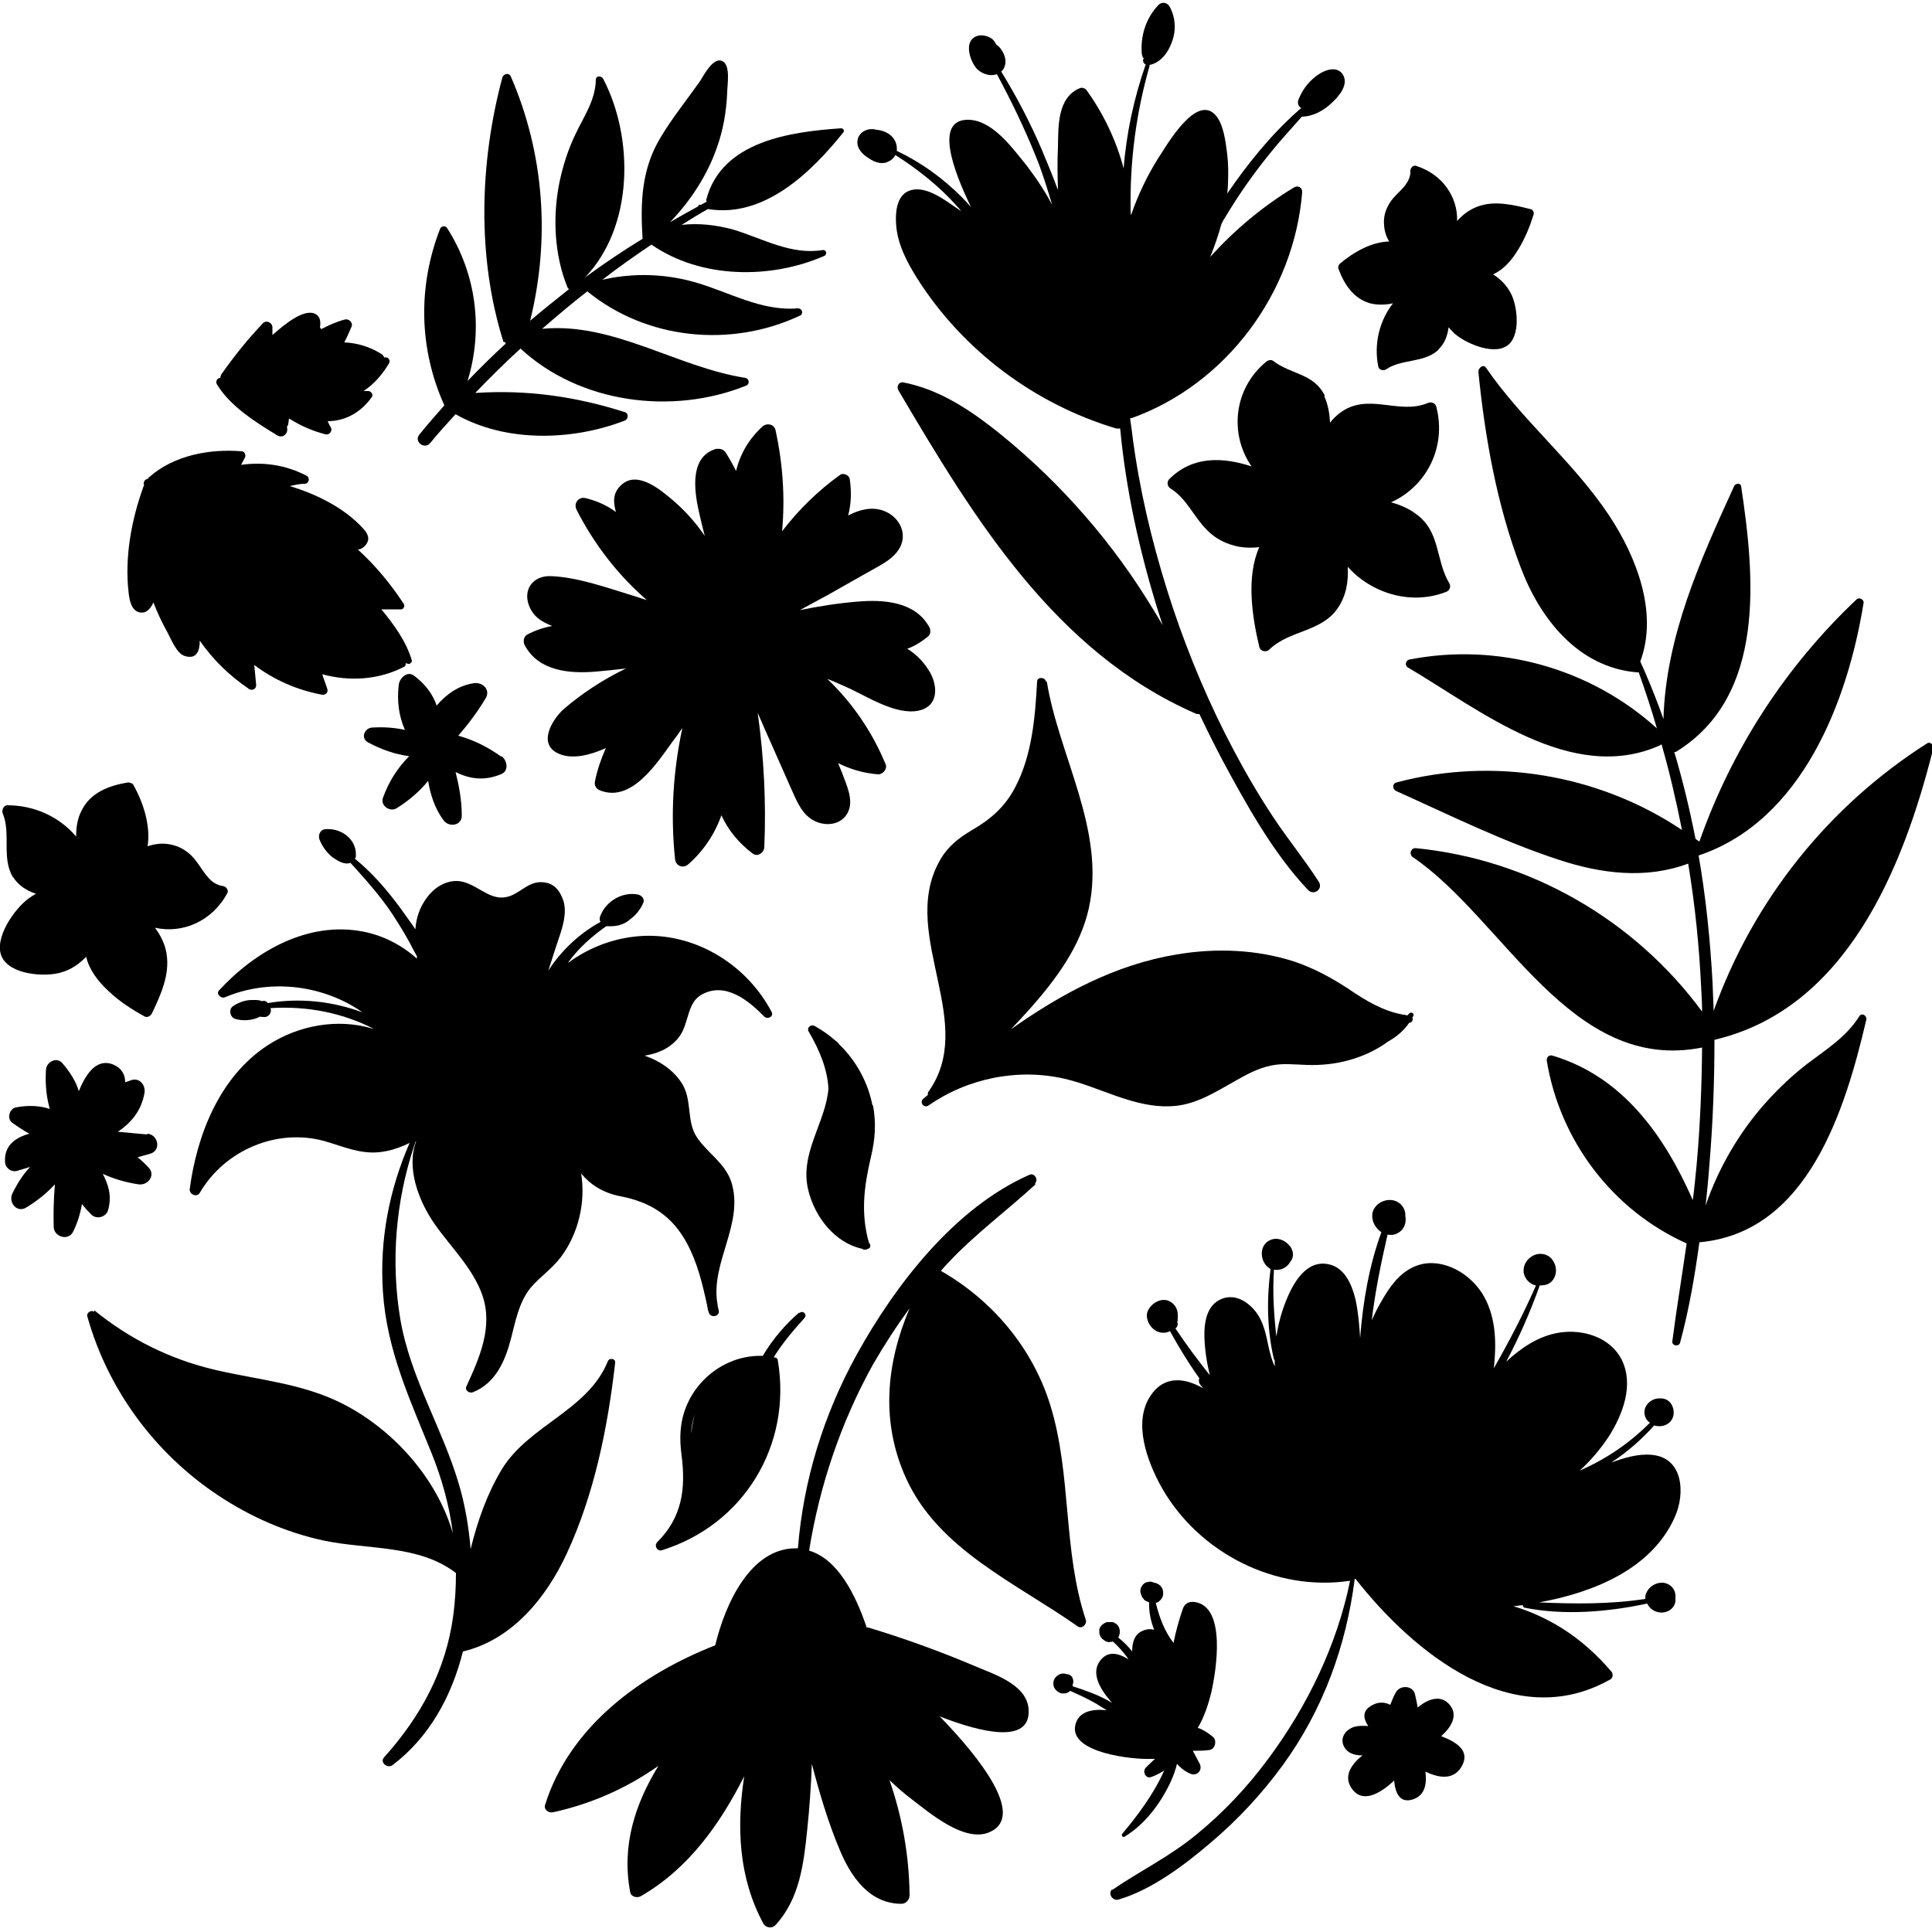
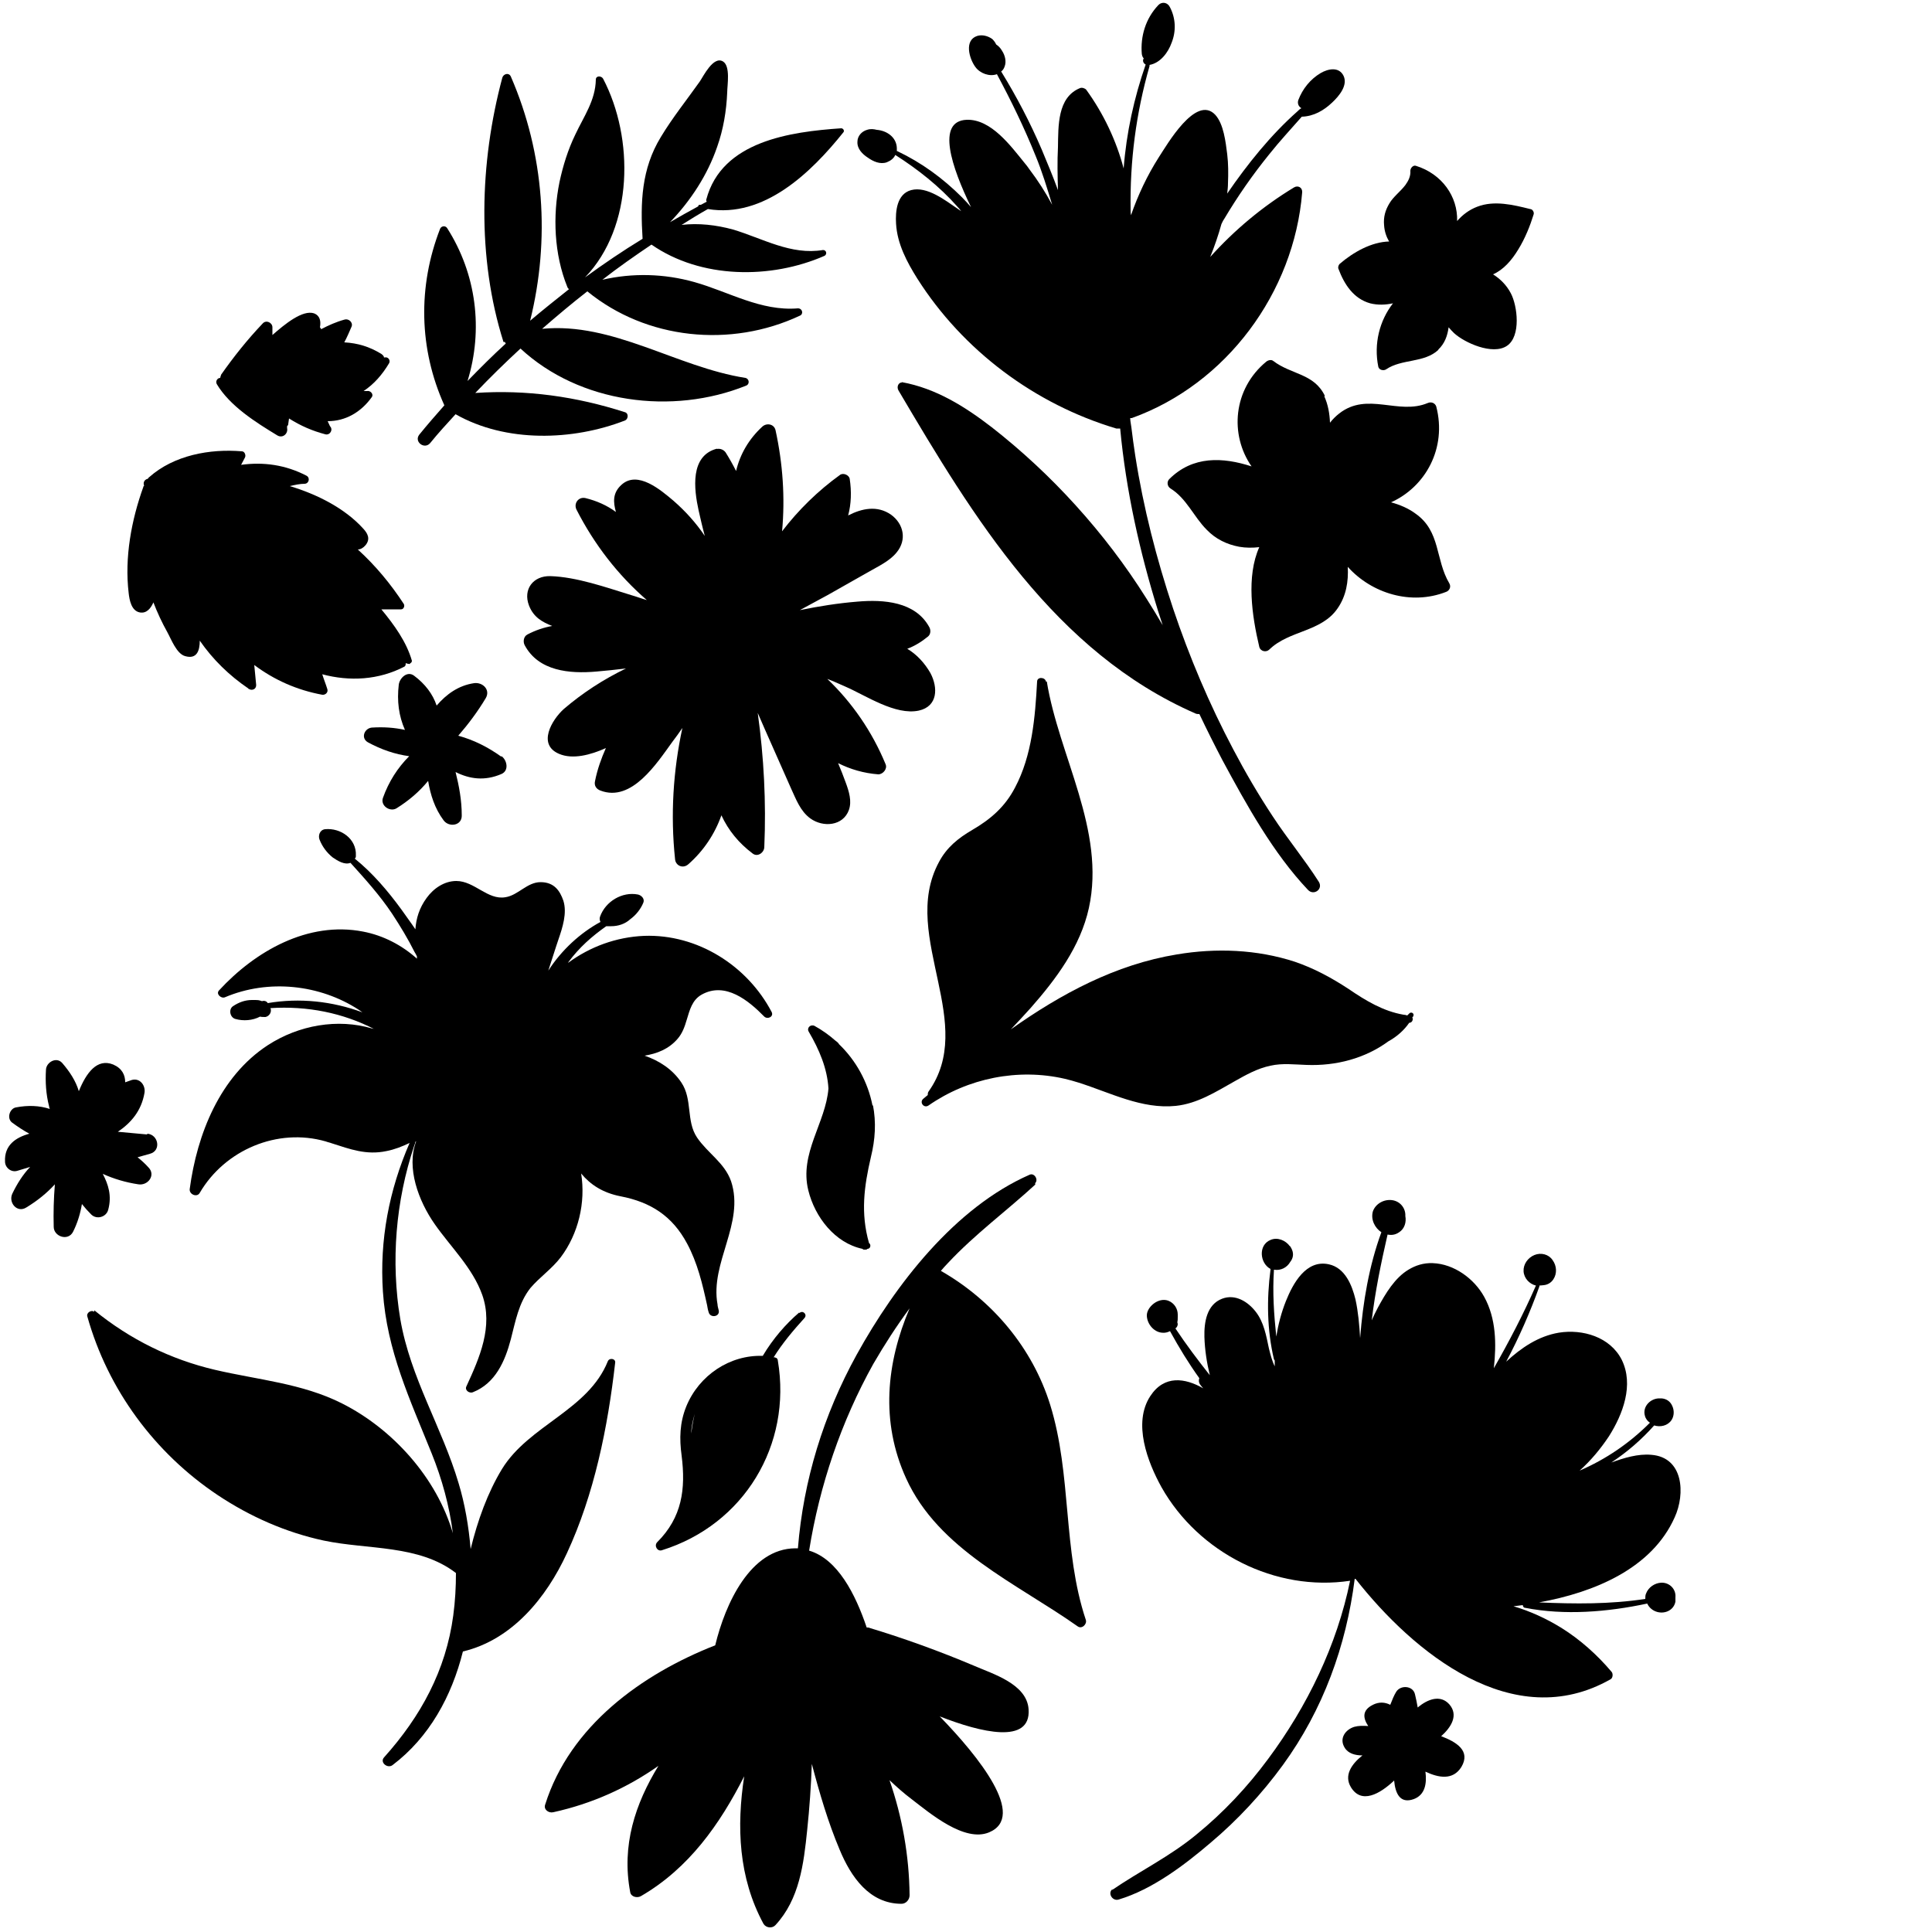
<svg xmlns="http://www.w3.org/2000/svg" id="Layer_1" version="1.1" viewBox="0 0 500 500">
  <g id="OBJECTS">
    <path d="M24.4,339.1c9.2,7.5,19.7,12.7,31.2,15.4,11.1,2.6,22.6,3.5,32.9,8.7,13.1,6.6,24.5,19.2,28.7,33.6-.9-7.1-2.8-14-5.5-20.7-5.6-13.9-11.6-26.6-12.6-41.8-.9-13.4,1.6-26.3,6.9-38.5-1.9.9-3.9,1.7-6,2.1-5.2,1.1-9.4-.5-14.1-2-.5-.2-1.1-.3-1.6-.5-12.5-3.6-26.1,2.2-32.6,13.3-.7,1.3-2.8.4-2.6-1,1.9-14.2,7.8-29.1,20.2-37.2,8-5.2,18.1-7,27.1-4.3.2,0,.4.1.6.2-8.3-4.3-17.5-6.1-27-5.5.4,1-.3,2.1-1.3,2.3-.5,0-1,0-1.4-.1-1.9,1-4.3,1.2-6.4.6-1.4-.4-1.8-2.5-.6-3.3,1.5-1,3.1-1.6,4.9-1.6s1.7,0,2.6.3c.6-.2,1.2,0,1.5.5,8.2-1.4,16.7-.5,24.5,2.4-.3-.2-.7-.5-1-.7-10-6.5-23.3-8-34.6-3.2-1,.4-2.4-.9-1.5-1.8,9.3-10.1,23-18,37.3-15.2,5.2,1,10,3.5,13.9,7v-.6c-.2-.4-.4-.8-.6-1.1-1.7-3.4-3.7-6.7-5.8-9.9-3.2-4.8-7-9-10.8-13.2-1.5.6-3.3-.5-4.6-1.4-1.5-1.2-2.7-2.8-3.4-4.6-.4-1,0-2.5,1.4-2.7,4.1-.4,8.2,2.5,8,6.8,0,.4,0,.6-.3.8,4.6,3.7,8.6,8.4,12.1,13.2,1.1,1.6,2.4,3.3,3.6,5.1.2-2.8,1-5.5,2.9-8.1,1.8-2.5,4.6-4.4,7.7-4.4,4.7,0,8.1,5,12.7,4.2,3.3-.5,5.6-3.9,9.1-3.9s5,2.2,5.9,4.8c1,3.2-.2,6.9-1.3,10.1-.2.6-.4,1.2-.6,1.8l-2,6.2c3.4-5.3,8.3-9.8,13.5-12.6-.2-.4-.3-.9-.1-1.4,1.4-3.9,5.7-6.5,9.8-5.7.9.2,1.8,1.1,1.4,2.1-.7,1.7-1.9,3.2-3.4,4.3-1.3,1.2-3.1,1.8-4.9,1.8h-1.3c-3.7,2.6-7,5.5-9.8,9.3,0,0,0,.1-.1.2,5.7-4.2,12.5-6.7,19.7-7,13.8-.5,26.7,7.7,33,19.7.6,1.2-1,2-1.9,1.2-4.1-4.2-10.1-9.1-16.2-5.7-2.5,1.4-3.1,4-3.9,6.6-.5,1.7-1.1,3.4-2.3,4.8-2.3,2.7-5.4,3.9-8.6,4.4,3.8,1.3,7.2,3.5,9.5,6.9,3,4.4,1.2,10,4.1,14.3,2.8,4.1,7.1,6.5,8.8,11.3,3.6,10.9-5.5,21.1-3.5,31.9,0,.5.2,1,.3,1.5.4,1.7-2.2,2.1-2.6.5-.2-.6-.3-1.2-.4-1.8-1.2-5.5-2.5-11-5.2-16-3.8-7.1-9.4-10.7-17.2-12.2-4.6-.9-7.8-3-10.2-5.9,1.2,7.5-.7,15.6-5.3,21.7-2.3,3-5.4,5.1-7.8,7.9-3.1,3.9-3.9,8.7-5.1,13.3-1.5,5.7-4,11.4-9.8,13.7-.9.4-2.2-.5-1.7-1.5,3.4-7.4,7-15.5,4.1-23.7-2.5-7-8.1-12.3-12.3-18.3-4.2-6-7.4-14.6-4.8-21.4,0,0,0,0-.2.1,0,.3-.2.7-.3,1-4.8,14.3-6.1,30-3.6,44.9,2.6,15.2,10.8,28,15.1,42.5,1.6,5.3,2.6,11.1,3.1,17,1.8-7.4,4.4-14.6,8.1-20.7,7-11.4,22.3-15.2,27.4-27.9.4-1,2.1-.7,1.9.4-1.9,16.7-5.4,34-12.5,49.3-5.3,11.5-14.2,22.4-26.9,25.4-2.9,11.6-8.7,22.2-18.2,29.4-1.3,1-3.4-.7-2.2-2,9.5-10.6,16-22.5,17.9-36.7.5-3.7.7-7.4.7-11-9.6-7.4-22.8-6-34.2-8.4-9.8-2.1-19.1-6.2-27.5-11.8-16.3-10.9-28.4-27.3-33.7-46.2-.3-1,1.1-1.8,1.8-1.2v-.4Z" />
    <path d="M268,306.5c-7.5,6.9-15.7,12.9-22.7,20.4-.6.6-1.2,1.3-1.8,2,13.3,7.6,23.7,19.9,28.3,34.7,5.6,18.1,3.2,37.6,9.2,55.6.4,1.1-1,2.5-2.1,1.7-15.7-11.1-36-19.8-44.4-38.3-6.7-14.7-5.1-29.9.9-44-3.4,4.6-6.5,9.4-9.4,14.4-8.3,14.9-13.9,31.4-16.6,48.3,7.4,2.2,12,11.3,14.9,19.9h.4c9.3,2.8,18.4,6.1,27.4,9.9,4.8,2.1,13.7,4.7,14.1,11.3.6,9.1-12.3,6-23,1.8,10.2,10.5,22.5,25.9,12.8,30-6.4,2.7-15.4-5-20.1-8.6-2-1.5-3.9-3.2-5.7-4.9,3.3,9.5,5.1,19.6,5.2,29.8,0,1.1-.9,2.2-2.1,2.2-8.3,0-13.1-7-16-14-3-7.1-5.2-14.6-7.2-22.2-.2,5.7-.6,11.4-1.2,17.1-.9,8.8-2,17.9-8.2,24.6-.8.9-2.4.8-3.1-.3-6.5-12-7-25.2-5-38.2-6.3,12.4-14.3,23.8-26.7,31-1,.6-2.6.2-2.8-1-2.3-12.1,1.3-22.9,7.3-32.7-8.1,5.7-17.2,9.8-27.2,12-1.2.3-2.6-.7-2.1-2,6.4-20.3,24.9-33.7,44-41.2,2.6-10.8,9.1-25,20.7-25.1h.7c1.4-17.5,6.6-34.5,15.2-50.1,10-18.1,25.4-38.1,44.8-46.6,1.2-.5,2.3,1.3,1.4,2.2v.3Z" />
-     <path d="M3.4,227.1c-3.1-5-.5-11.4-2.7-16.6-.3-.8.2-2.1,1.2-2.1,7,0,13.5,3,17.8,8.1,0-2.3.3-4.6,1.4-6.7,2.3-4.7,7.1-6.5,12-7.3.5,0,1.2.2,1.4.6,2.7,4.8,4.5,10.7,3.7,15.9,1.6-.5,3.2-.8,5-.6,2.4.3,4.4,1.2,6.2,2.9,1.7,1.6,2.8,3.9,4.4,5.7,1,1.2,2.3,2.1,3.9,2.3.8.1,1.6,1.1,1.1,1.9-3.9,7.2-11.5,10.5-18.7,8.9,1.5,2,2.6,4.2,3,6.7.9,5.4-1.5,10.7-3.8,15.5-.3.6-1.1,1.1-1.8.8-3.1-1.7-6.6-3.9-9.4-6.6-2.8-2.6-5-5.5-5.8-8.9-1.8,1.9-4,3.4-6.6,4.1-4.1,1.2-13.2.6-15.3-4.2-2-4.8,3.4-12.3,6.9-14.9.7-.5,1.3-.9,2-1.3-2.4-.8-4.5-2.1-5.9-4.3h0Z" />
+     <path d="M3.4,227.1h0Z" />
    <path d="M372.3,90.5c-3.7,3.5-9.5,2.3-13.6,5.1-.6.4-1.8.2-2-.7-1.2-5.9.3-11.9,3.8-16.4-1.9.4-3.9.5-5.9,0-4.3-1.2-6.7-4.9-8.2-8.9-.2-.4,0-1,.3-1.3,3.6-3.1,8.3-5.7,12.8-5.8-.7-1.2-1.2-2.6-1.3-4.2-.2-2.1.3-3.9,1.4-5.7,1-1.7,2.8-3,4.1-4.7.8-1.1,1.4-2.3,1.3-3.7,0-.7.7-1.5,1.4-1.3,6.8,2.1,10.9,8,10.7,14.3,1.4-1.6,3.1-2.9,5.2-3.7,4.4-1.7,9.3-.5,13.7.6.6,0,1.1.8.9,1.4-.9,2.9-2.2,6.2-4,9.1-1.7,2.8-3.8,5.2-6.5,6.4,1.9,1.2,3.5,2.8,4.6,4.9,1.7,3.2,2.7,11.1-1,13.6s-11-.8-13.7-3.3c-.5-.5-1-1-1.4-1.5-.3,2.2-1,4.2-2.7,5.8h.1Z" />
    <path d="M287.7,489.2c7.3-5,15-8.7,21.9-14.4,7-5.7,13.2-12.3,18.6-19.6,10.1-13.6,17.8-29.4,21.2-46.1-19.3,2.9-39.2-7.2-48.8-24.2-3.6-6.5-7.5-16.6-2.9-23.6,3.6-5.5,9-4.7,13.7-2-.6-.7-1.3-1.3-1.1-2.3,0-.1,0-.2.1-.3-2.8-3.9-5.3-8-7.6-12.2-.6.3-1.3.5-2.1.4-2.2-.2-3.9-2.4-3.9-4.5s2.9-4.7,5.5-3.8c1.6.6,2.5,2.1,2.5,3.6v.6c0,.5,0,.9-.1,1.3,0,.2,0,.3.1.5,0,.5-.2.9-.6,1.2,2.8,4.2,5.8,8.2,8.9,12.1-.8-3.3-1.3-6.6-1.4-9.9-.1-3.8.6-8.4,4.6-9.9,3.4-1.3,6.7.8,8.7,3.4,2.1,2.7,2.7,6.2,3.4,9.5.4,1.6.8,3.2,1.5,4.6v-1.5s-.1-.2-.2-.3c-1.8-7.6-1.9-15.5-.9-23.2v-.2c-2.8-1.5-3.2-6.2,0-7.5,1.8-.8,3.9.1,5,1.6,0,0,.2.1.2.2.2.3.3.6.4.8.4,1,.3,2.1-.5,3.1-.8,1.4-2.4,2.3-4.2,2-.4,5.9,0,11.6.6,17.3.5-3.1,1.3-6.2,2.5-9.2,1.8-4.5,5.2-10.8,11.1-9.5,4.2.9,6,5.4,6.9,9.1.7,3.2,1,6.6,1.2,10,.7-9.2,2.3-18.7,5.5-27.4-1.7-1.1-2.8-3.3-2.2-5.4.7-2,2.9-3.2,5-2.9,2.1.3,3.5,2.1,3.4,4.1.3,1.6-.2,3.3-1.6,4.2-1,.7-2,.8-3,.6-1.7,7.4-3.2,14.7-4.1,22.2.5-1.1,1-2.2,1.6-3.3,2-3.7,4.4-7.7,7.9-9.8,1.8-1.1,3.9-1.8,6.3-1.7,5.5.2,10.7,4,13.3,8.7,3.1,5.6,3.2,12.2,2.5,18.5,4-7,7.7-14.1,10.9-21.4-1.7-.4-3.1-1.9-3.2-3.7-.1-1.8,1.1-3.5,2.8-4.2,1.7-.7,3.7-.2,4.7,1.3,1.1,1.5,1.2,3.5.2,5-.6.9-1.5,1.4-2.5,1.5-.3,0-.7.1-1.1.1v.2c-2.4,6.7-5.3,13.3-8.6,19.5,3.9-3.6,8.3-6.6,13.6-7.5,6.2-1,13.3,1.1,16.3,7,3.2,6.5.3,14.1-3.3,19.8-2.2,3.3-4.7,6.3-7.6,8.9,6.9-3,12.9-7.1,18.2-12.4-.6-.4-1.1-1-1.3-1.8-.7-2.4,1.5-4.6,3.9-4.5h.4c1.3.1,2.3.8,2.8,2,.5,1.1.5,2.5-.2,3.6-1,1.5-2.9,1.9-4.5,1.4-3.3,3.7-7,6.9-11.1,9.6,3.3-1.2,6.9-2.3,10.3-2,8.4.6,8.9,10.1,6.1,16.2-5.9,13.2-20.7,19.4-35.1,22,9.3.4,18.3.5,27.5-.9,0-.5,0-1,.2-1.4.6-1.6,2.2-2.7,3.9-2.8,2.1-.1,3.9,1.6,3.7,3.8h0v1.1c-.4,2.1-2.5,3.2-4.6,2.7-1.2-.3-2.2-1.1-2.7-2.2-10.3,2.2-21.4,3.1-31.6,1.1-.4,0-.6-.4-.6-.7-.8.1-1.6.2-2.4.3,4.4,1.3,8.5,3.2,12.4,5.6,4.8,3,9.2,6.9,13,11.4.4.5.3,1.6-.3,1.9-25.2,14.3-51-6.9-66-26h-.2c-2.2,17.4-8.2,33.9-18.6,48.2-5.4,7.4-11.7,14.2-18.7,20.1-6.8,5.8-15.1,12.1-23.8,14.7-1.6.5-3-1.7-1.5-2.8l-.3.4Z" />
    <path d="M130.3,88.5c-6.9-21.8-6.2-46.4-.3-68.4.3-1,1.7-1.4,2.2-.3,8.7,20,10.2,42.2,5,63.2,3.3-2.8,6.7-5.5,10.1-8.2-.2,0-.4-.3-.5-.6-3.4-8.4-3.8-18.3-2-27.1.9-4.2,2.2-8.4,4.1-12.3,2.2-4.7,5.2-8.8,5.3-14.2,0-1.1,1.5-1,1.9-.2,8,15.3,7.9,38.3-4.7,51.4,4.8-3.5,9.8-6.9,14.9-10-.6-9.4-.3-18.1,4.7-26.3,3-5,6.7-9.6,10.1-14.4.9-1.3,3.5-6.7,6-5.2,2,1.2,1.1,6.2,1.1,8-.2,4.8-1,9.6-2.6,14.1-2.5,7.3-6.9,14-12.2,19.5,2.4-1.4,4.9-2.8,7.3-4.1,0-.2.1-.4.4-.4h.3c.5-.3,1-.5,1.5-.8-.1-.2-.2-.4-.1-.6,4-15.1,21.8-17.5,34.9-18.4.5,0,.9.6.6,1-8.4,10.5-20.6,22.3-35.1,19.9-2.3,1.3-4.6,2.7-6.8,4.1,4.4-.5,8.9,0,13.3,1.2,7.7,2.3,15,6.7,23.3,5.3.9,0,1.1,1.1.4,1.5-13.9,6.1-32,6-44.8-2.9-4.3,2.9-8.6,5.9-12.7,9.1,7.8-1.8,16-1.6,23.8.6,8.9,2.5,17.2,7.6,26.8,6.8,1.2,0,1.5,1.5.5,1.9-17.9,8.4-39.7,6.2-55-6.3-4,3.1-7.9,6.4-11.7,9.7,18.3-1.8,34.8,9.9,52.6,12.7,1,.2,1.2,1.6.2,2-19.1,7.7-43.1,4.6-58.4-9.6-4,3.7-7.9,7.5-11.7,11.5,13.2-.9,26.1.9,38.8,5,.9.3.8,1.7,0,2.1-13.6,5.3-30.9,5.8-43.9-1.6-2.2,2.4-4.5,4.9-6.6,7.5-1.5,1.7-4.2-.4-2.8-2.2,2.1-2.6,4.3-5.1,6.5-7.6-6.6-14.6-6.9-30.8-1.1-45.7.3-.7,1.3-.9,1.8-.2,7.6,11.9,9.4,26.3,5.3,39.6,3.2-3.3,6.5-6.6,9.9-9.7,0,0-.2-.2-.2-.4h-.4Z" />
    <path d="M64.3,178.2c-5-3.4-9.2-7.5-12.6-12.4,0,2.5-.7,4.9-3.8,4-2.2-.6-3.6-4.4-4.6-6.2-1.4-2.5-2.6-5.1-3.6-7.7-.7,1.6-1.8,2.9-3.5,2.6-2.2-.4-2.7-3.2-2.9-5-1.1-9.2.7-18.9,3.8-27.5,0,0,0-.2.2-.3h0c-.4-1,.3-1.7,1-1.8,0-.2.2-.3.3-.4,6.4-5.7,15.7-7.4,24-6.7.7,0,1.1,1,.8,1.6s-.7,1.3-1,1.9c5.8-.8,11.5,0,16.9,2.8,1,.5.7,2-.4,2.1-1.3,0-2.6.3-3.9.6,7,2.1,14.2,5.7,19,11,1.2,1.3,1.9,2.7.6,4.3-.6.7-1.3,1.1-2,1.1,4.6,4.2,8.5,8.9,11.9,14.1.3.5,0,1.4-.7,1.4h-5.1c3.3,4,6.5,8.4,7.9,13.3,0,.3-.2.6-.4.6,0,.2-.3.3-.5.2-.2,0-.5-.1-.7-.2,0,.3,0,.7-.3.9-6.7,3.5-14.2,3.9-21.3,2,.4,1.3.9,2.5,1.3,3.8.3.8-.4,1.6-1.3,1.5-6.5-1.2-12.4-3.8-17.6-7.7.2,1.7.3,3.4.5,5.2,0,1.1-1.1,1.5-1.9,1h-.1Z" />
-     <path d="M440.8,313.8c3.1-9.7,8-18.7,14.5-26.5,3.7-4.4,7.8-8.4,12.3-11.9,5-3.8,10.2-7,13.6-12.4.6-1,2-.2,1.8.9-5.4,23-15,55.1-43.2,57.6-1.2,8.8-2.7,17.5-5,26-.3,1.1-2.2.8-2-.4,1.1-8.5,2.5-16.9,3.7-25.3-19.2-8.6-32.8-26.6-36.2-47.3-.1-.9.6-1.6,1.5-1.3,18.2,5.4,29,20.8,36.3,37.4.4-3.1.7-6.2,1-9.3.9-10,1.3-20.1,1.4-30.2-34.1,6.8-51.3-33.3-74.9-49.3-1-.7-.5-2.4.8-2.3,29.5,2.9,56.6,18.5,74.1,42.3,0-1.8-.1-3.6-.2-5.4-.5-11.1-1.6-22.1-3.4-32.9-11,4.1-22.6,2.6-33.5-1-14.4-4.7-28.3-11.6-42.1-17.8-1-.5-1-1.9.1-2.2,25.1-6.7,52.4-2.1,73.9,12.3-1.5-7.5-3.2-14.9-5.3-22.2-.1.1-.2.2-.4.3-22.9,10.2-46.6-9.2-65.3-20.2-.8-.5-.5-1.8.4-2,22.9-4.5,46.9,2.2,64.1,17.8-1.4-4.9-3-9.7-4.7-14.5h-.5c-15.2-1.3-25.1-13.9-30.1-27.3-6.1-16-9.2-33.5-10.9-50.5,0-1,1.3-2.1,2-1,9.4,13.7,22.7,24.4,31.9,38.3,7,10.6,12.7,25.1,8,37.7.3.7.7,1.5,1,2.2,1.8,4.2,3.5,8.4,5,12.7.6-21.3,9.5-41.1,18.3-60.3.3-.7,1.6-.9,1.8,0,3.5,23.3,6.6,54.4-16.9,68.8h-.4c2.2,7.4,4,14.9,5.5,22.5.3.2.7.5,1,.7,8.4-23.9,22.3-45.3,40.7-62.7.6-.6,1.9,0,1.8.9-4.1,25.4-15.9,56.4-42.7,65.4,1.9,10.9,3,21.9,3.6,32.8.1,2.5.2,4.9.3,7.4,10.2-28.5,29.6-52.9,55.2-69.2.9-.6,1.8.5,1.6,1.4-7.7,30.7-22.4,67.3-56.6,75.3,0,10.8-.4,21.5-1.3,32.2-.3,4.1-.7,8.3-1.2,12.4h-.4Z" />
    <path d="M342.7,102.5c1,2.2,1.4,4.5,1.5,6.9.7-.9,1.5-1.7,2.4-2.4,7.3-5.7,15.3.5,22.9-2.7.9-.4,1.9,0,2.2.9,2.8,10.8-2.8,20.8-11.7,24.8,2.2.6,4.4,1.5,6.3,2.9,6.6,4.6,5.1,11.9,8.8,18.1.5.9,0,1.9-.9,2.2-9,3.5-19.2.4-25.4-6.5.2,3.8-.4,7.5-2.6,10.7-4.2,6.2-12.6,5.7-17.7,10.7-.8.8-2.3.5-2.6-.7-1.9-8-3.4-18.2,0-25.8-1.7.2-3.5.2-5.2-.1-3.2-.6-6.1-2-8.4-4.4-3.4-3.4-5.2-8.1-9.4-10.7-.8-.5-1-1.7-.3-2.4,6.1-6.1,13.9-5.7,21.3-3.3-5.7-8.2-4.8-20,3.8-27.1.5-.4,1.3-.6,1.8-.2,4.7,3.6,10.6,3.2,13.4,9.1h-.2Z" />
    <path d="M233.4,98.9c8.8,1.6,16.3,6.3,23.3,11.7,7.8,6.1,15.1,12.9,21.7,20.2,6.8,7.5,12.9,15.5,18.3,24.1,1.4,2.2,2.8,4.5,4.2,6.9-.4-1.2-.8-2.5-1.2-3.7-4.7-15.1-8.3-31.1-9.8-47.2h0c-.3,0-.6,0-1,0-21.1-6.3-39.7-20.2-51.5-38.8-2.7-4.3-5.2-9-5.5-14.2-.2-3.2.2-7.7,3.9-8.7,4.1-1.1,8.9,2.7,12,4.8s.7.5,1,.7c-.4-.5-.7-.9-1.1-1.3-4.6-5.2-10.2-9.6-16-13.3-.4.9-1.2,1.5-2.2,1.9-1.7.6-3.5-.2-4.9-1.2-1.4-.9-2.8-2.3-2.7-4.1,0-1.5,1.1-2.7,2.5-3.1.9-.3,1.7-.2,2.5,0,2.6.2,5.1,1.9,5.2,4.7v.8h.1c6.3,3,11.8,7,16.8,12,.8.8,1.5,1.6,2.3,2.5-5-10.3-9.1-22.3-1.1-22.6,6.3-.2,11.4,6.8,14.9,11.1.5.6.9,1.1,1.3,1.7,2.2,2.9,4.2,6,5.9,9.2-1.3-4.3-2.6-8.6-4.3-12.7-2.9-7.2-6.3-14.2-10-21.1-1.9.7-4.4-.2-5.6-1.9-1.6-2.2-2.9-6.9.5-8,1.3-.4,2.8,0,3.9.8.4.4.8.9,1,1.4.6.4,1.1.9,1.5,1.6.8,1.2,1.2,2.8.7,4.1-.2.6-.5,1-.9,1.3,4,6.5,7.5,13.2,10.5,20.2,1.4,3.4,2.9,6.9,4.2,10.5-.1-3.7-.2-7.4,0-11.1.1-5.4-.2-12.9,5.7-15.3.5-.2,1.2,0,1.6.4,4.5,6.2,7.8,13.2,9.7,20.4.7-9.2,2.7-18.3,5.7-26.9-.6-.3-.9-1-.5-1.6-.3-.3-.4-.6-.5-1.1-.4-4.6,1-9.2,4.2-12.6,1-1.1,2.5-.8,3.1.5,1.5,2.9,1.6,6.2.4,9.2-.9,2.5-2.9,5.2-5.7,5.7v.3c-3.5,12.2-5.1,24.6-4.9,37.2,0,.5,0,.9.1,1.4,1.8-5.2,4.2-10.3,7.2-15,2.1-3.2,9.6-16.3,14.6-11,2.2,2.4,2.7,7.1,3.1,10.2.3,2.5.3,5,.2,7.5,0,.9-.1,1.8-.2,2.7,5.2-7.6,11.3-15.2,18.2-21.3.3-.3.6-.6,1-.8-.7-.4-1.1-1.2-.8-2.1,1.1-2.9,3.1-5.4,5.8-7,1.9-1.1,4.7-1.7,5.9.7,1.2,2.5-1.2,5.3-2.9,6.9-2.2,2.1-4.8,3.6-7.9,3.7-2.8,3.2-5.7,6.3-8.4,9.7-4.3,5.3-8.2,10.9-11.7,16.8-.3.4-.5.9-.7,1.3-.8,2.9-1.8,5.8-2.9,8.5,6.3-7,13.6-13.1,21.7-18,1-.6,2.2,0,2.1,1.3-2.1,25.9-19.6,49.6-44.1,58.4-.1,0-.3,0-.4,0,0,.8.2,1.6.3,2.4.3,2.4.6,4.8,1,7.3,2.1,13.5,5.5,26.7,9.8,39.6,4.2,12.5,9.4,24.8,15.6,36.5,3.1,5.9,6.5,11.7,10.2,17.3,3.8,5.8,8.2,11.1,11.9,16.9,1.2,1.9-1.3,3.7-2.8,2.1-9-9.5-15.9-22-22.1-33.5-2.1-4-4.1-8-6-12-.3,0-.6,0-.9-.1-36.5-15.9-57.6-50.8-77-83.7-.5-.9,0-2.2,1.2-2h-.3Z" />
    <path d="M185.5,116.2c.9-.2,1.8.2,2.3.9,1,1.6,1.9,3.2,2.7,4.8,1-4.3,3.3-8.3,6.8-11.5,1.1-1,3-.7,3.4.9,1.9,8.7,2.5,17.5,1.7,26.2,4.2-5.5,9.3-10.5,15-14.6.8-.6,2.3,0,2.5,1,.5,3.3.4,6.5-.4,9.5,3.5-1.8,7.5-2.7,11.1-.2,3.3,2.4,4.1,6.5,1.5,9.7-1.8,2.3-4.9,3.7-7.3,5.1-3.5,2-7.1,4-10.6,6-2.4,1.3-4.8,2.6-7.2,3.9,4.9-1,9.9-1.8,14.9-2.2,6.8-.6,15,0,18.6,6.6.4.7.4,1.8-.3,2.4-1.7,1.4-3.5,2.5-5.4,3.2,2.5,1.5,4.5,3.7,6,6.3,2,3.8,1.9,8.6-3,9.7-6.1,1.3-13.7-3.9-19-6.2-1.6-.7-3.1-1.4-4.7-2,6.4,6.1,11.6,13.6,15.1,22.1.5,1.2-.7,2.6-1.9,2.6-3.8-.3-7.2-1.3-10.4-2.9.7,1.7,1.4,3.4,2,5.1.8,2.2,1.6,4.7.8,7-1.5,4.2-6.7,4.6-10,2.2-2.6-1.9-3.7-5-5-7.8-1.7-3.8-3.3-7.5-5-11.3-1.2-2.7-2.4-5.4-3.6-8.2,1.6,11.5,2.2,23.1,1.7,34.7,0,1.4-1.7,2.7-3,1.7-3.6-2.7-6.3-6-8.1-9.9-1.7,4.8-4.6,9.2-8.6,12.7-1.4,1.2-3.3.3-3.4-1.4-1.2-11.4-.5-22.8,1.9-33.9-.8,1.2-1.7,2.4-2.6,3.6-4,5.5-10.5,15.7-18.6,12.6-1.1-.4-1.7-1.3-1.4-2.5.6-3,1.6-5.8,2.8-8.5-4,1.8-8.6,3-12.1,1.5-5.7-2.4-1.9-8.8,1.2-11.6,4.9-4.2,10.3-7.7,16.1-10.5-2.6.3-5.2.6-7.7.8-6.9.6-14.9-.1-18.5-6.8-.5-.9-.3-2.3.7-2.8,2.1-1.1,4.2-1.8,6.4-2.2-2.5-1-4.8-2.2-6-5.3-1.6-4.2,1.1-7.7,5.5-7.6,6.8.2,14.4,2.9,20.9,4.9,1.4.4,2.7.9,4.1,1.3-7.5-6.5-13.6-14.4-18.2-23.4-.8-1.6.5-3.4,2.3-3,2.9.7,5.6,1.9,7.9,3.6-.7-2.5-.9-4.9,1.4-7,4.2-3.9,10.3,1.4,13.5,4.1,3.1,2.7,5.8,5.7,8.1,9.1-.6-2.2-1.1-4.4-1.6-6.6-1.2-5.5-2.3-14.2,4.8-16h0Z" />
    <path d="M270.9,176.3c3.1,19.3,15.3,38.6,10.9,58.7-2.2,10-8.5,18.4-15.1,25.9-1.7,1.9-3.4,3.7-5.1,5.5,13-9.2,27.1-16.8,43-19.4,10.1-1.7,20.7-1.3,30.5,1.9,5,1.7,9.6,4.2,14,7.1,4.4,3,8.9,5.7,14.1,6.6.3,0,.7.1,1,.2l.5-.5c.5-.6,1.5,0,1,.8l-.2.2c.3.5,0,1.4-.8,1.4h0c-1.3,1.9-3.2,3.6-5.4,4.8-6,4.4-13.5,6.4-21.2,6.1-3.1-.1-6.2-.5-9.3.2-3.4.7-6.4,2.4-9.4,4.1-4.8,2.7-9.5,5.7-15.1,6.3-8.8.9-16.9-3.4-25.1-6-1.2-.4-2.4-.7-3.6-1-12.1-2.8-25.1-.2-35.3,6.9-1.2.8-2.4-.8-1.4-1.7.4-.3.8-.7,1.2-1,0-.3,0-.6.2-.9,6.2-8.7,4.6-18.5,2.5-28.4-2.2-10.5-5.1-21.2.2-31,2-3.8,5-6.2,8.6-8.3,4.8-2.8,8.5-6,11.1-11,4.4-8.3,5.2-18.2,5.7-27.4,0-1.3,2.1-1.2,2.3,0h.2Z" />
    <path d="M38.1,293.6c-2.5-.2-5.1-.5-7.6-.7,3.4-2.3,6.1-5.4,6.9-10.1.3-1.9-1.2-3.9-3.3-3.3-.6.2-1.1.4-1.7.6,0-1.9-.8-3.6-3.1-4.6-4.2-1.7-7,2.2-8.9,6.9-.8-2.7-2.4-5.1-4.3-7.3-1.5-1.7-4.1-.2-4.2,1.7-.2,3.2,0,6.4.8,9.5,0,.2.1.5.2.7-2.7-.9-5.7-1-8.8-.4-1.6.3-2.4,2.8-1,3.9,1.5,1.1,3,2.1,4.5,2.9-3.6,1-6.5,3-6.3,7.2,0,1.6,1.6,2.9,3.2,2.4,1.1-.3,2.2-.7,3.3-1-1.9,2-3.4,4.4-4.6,6.9-1.1,2.3,1.2,5.1,3.6,3.6,2.8-1.7,5.3-3.7,7.4-6-.3,3.7-.4,7.3-.3,11,0,2.5,3.7,3.8,5,1.3,1.2-2.4,1.9-4.8,2.3-7.2.7.9,1.5,1.8,2.4,2.7,1.4,1.4,3.9.7,4.4-1.2,1-3.7,0-6.6-1.4-9.3,2.9,1.3,5.9,2.2,9.2,2.7,2.5.4,4.6-2.4,2.6-4.4-.9-1-1.8-1.8-2.8-2.6,1.1-.3,2.1-.6,3.2-.9,3-.8,2.2-5-.7-5.2v.2Z" />
    <path d="M99.4,92.6c0-.4-.3-.7-.7-1-3.1-1.9-6.1-2.8-9.6-3,.7-1.3,1.3-2.7,1.9-4.1.4-1.1-.8-2.1-1.8-1.8-2.2.6-4.2,1.5-6.1,2.5,0-.2-.2-.3-.3-.5.3-1.6,0-3-1.5-3.6-3-1-7.6,2.8-10.8,5.6v-2c0-1.2-1.6-2-2.5-1-4,4.2-7.5,8.6-10.8,13.3,0,.2-.2.5-.2.8-.7,0-1.3.8-.9,1.6,3.4,5.7,10.1,9.9,15.7,13.3,1.4.8,2.8-.5,2.5-1.9v-.5c.2-.2.3-.3.3-.6l.2-1.4c3,1.9,6,3.2,9.4,4.1,1.2.3,2.1-1.2,1.2-2.1-.2-.4-.4-.9-.6-1.3,4.6,0,8.6-2.3,11.4-6.2.6-.8-.4-1.8-1.2-1.6h-.9c2.7-1.8,4.8-4.2,6.6-7.2.4-.7-.2-1.7-1.1-1.5h-.2Z" />
    <path d="M372.9,449.4c2.7-2.4,4.6-5.5,2.2-8.3-2.3-2.6-5.6-1.4-8.2.8-.2-1.1-.4-2.2-.7-3.4-.5-2.3-3.8-2.5-4.9-.6-.5.8-1,2-1.5,3.3-1.4-.7-2.9-.8-4.5,0-2.8,1.4-2.6,3.4-1.2,5.5-1.3-.1-2.5-.1-3.6.2-2.3.7-4,3-2.5,5.4.9,1.5,2.7,2,4.6,2-2.9,2.3-4.8,5.2-3,8.2,2.7,4.5,7.5,1.8,11.2-1.7.3,3.3,1.5,6.1,5.1,4.8,2.9-1.1,3.4-4,3-7.1,3.4,1.6,7.1,2.3,9.3-1.2,2.5-4.2-1.3-6.5-5.3-8h0Z" />
-     <path d="M309.9,447.3c1.7-2.8,2.8-6.1,3.6-9.4,1.2-5.3,4-22.1-4.3-23.3-1.4-.2-2.6.3-3.1,1.8-1,2.9-1.8,5.8-2.4,8.8-2.4-3.2-3.6-6.5-4.6-10.4h0c.6,0,1.3-.7,1.6-1.2.3-.5.4-1.1.3-1.7,0-.5-.3-1.1-.7-1.5-.4-.4-1.1-.8-1.7-.8l-.4-.2c-.3-.1-.7-.1-1,0-.5,0-1.1.3-1.4.7-.3.3-.5.7-.6,1.1-.2.6,0,1.3.3,1.9,0,.2.2.4.4.6h0s0,.1.1.2h0c.2.2.4.4.7.5.2,0,.4.2.7.3-.1,2.4.4,4.8,1.3,7.1-1-.3-2-.2-3.1.3-2,.9-2.6,2.9-2.6,5.3-1-1.3-2.2-2.5-3.6-3.6,0,0,.1-.1.1-.2.2-.4.3-.8.3-1.3s-.1-.9-.3-1.3c-.2-.4-.5-.7-.9-.9-.4-.3-.6-.3-1-.3h-1.1c-.2,0-.5.2-.7.3-.2.1-.4.3-.6.4-.1.2-.3.3-.4.5h0c-.1.2-.2.4-.3.6v.7c0,.6.1.8.4,1.4.2.3.4.5.7.7.3.2.5.4.9.5.3.1.7.1,1,0,.2,0,.4,0,.5-.1,1.3,1.2,2.6,2.6,3.7,4.1.1.2.2.4.4.6-2.9-1.9-5.7-2.3-7.6.6-2,3,0,6.9,3.3,10.6-3.1-1.9-6.8-3.2-10.2-4.3v-.2c0-.2,0-.3.1-.5.2-.5,0-1.2-.2-1.6s-.6-.6-1-.8h.1-.4c-.3-.1-.7-.2-1-.2-.6,0-1.1.2-1.6.6-.4.3-.6.6-.8,1-.2.5-.3,1.1-.1,1.7.1.4.3.6.5.9l.2.2c.3.3.7.5,1.1.7.5.1.9.1,1.4,0,.4-.1.7-.3,1.1-.6,2.2,1,4.4,2,6.5,3.2,1,.6,1.9,1.2,2.9,1.8-3.9-.4-7.3.4-8.1,3.8-1.7,7.3,15,9,19.5,8.8h1.1c-.8.7-1.6,1.5-2.4,2.3-.9,1,0,2.9,1.4,2.4,1.2-.4,2.3-1,3.4-1.7-2.7,6.1-7,11.8-10.8,16.3-.4.4,0,1.2.6.8,5.2-3.2,9.1-8.4,11.7-13.8.8-1.7,1.4-3.3,1.8-5,.9,1,2,1.9,3.4,2.5,1.7.8,3.3-.8,2.5-2.5-.6-1.1-1.2-2.3-1.8-3.4,1.4,0,2.9,0,4.3-.2,1.5-.2,2-2.5.9-3.4-1.2-1-2.4-1.8-3.8-2.3h-.2Z" />
    <path d="M225.8,286.1c-1.2-6.1-4.3-11.7-8.7-15.9,0-.1-.1-.2-.2-.3-.2-.2-.4-.4-.6-.5-1.7-1.5-3.5-2.8-5.5-3.9-1-.5-2.1.5-1.5,1.5,2.7,4.6,4.8,9.5,5.1,14.7-.7,8.9-7.6,16.8-5.2,26.4,1.7,6.9,6.9,13.6,14,15.1h0c.1.1.2.2.4.2h.4c.2,0,.3,0,.5-.2h0c.8,0,1-1.1.4-1.5-2.2-7.7-1.3-14.6.5-22.3,1.1-4.5,1.4-8.9.5-13.5v.2Z" />
    <path d="M206.8,339.7c-3.4,2.9-6.8,6.8-9.4,11.2-8.5-.3-16.5,5-19.8,13.1-1.7,4.2-1.8,8.3-1.2,12.7,1.1,8.7.1,16-6.3,22.4-.9.9,0,2.5,1.2,2.1,21.2-6.6,33.7-27.2,30-49.1,0-.2-.1-.4-.2-.5,0,0-.1-.2-.3-.2-.2-.1-.4-.2-.6-.1h0c2.3-3.7,5.1-7,8-10.2.8-.9-.4-2.1-1.3-1.3h0ZM178.9,371c0-1.7.4-3.4.9-5.1-.4,1.6-.7,3.4-.9,5.1Z" />
    <path d="M129.7,195.8c-3.5-2.5-7.1-4.3-11.1-5.4,2.6-3,5-6.2,7.1-9.7,1.3-2.2-.8-4.2-3-3.9-4.1.6-7.2,2.9-9.7,5.8-1-3-3-5.6-5.8-7.7-1.8-1.4-3.8.6-4,2.3-.5,4.2,0,8.1,1.6,11.7-2.7-.6-5.5-.8-8.6-.6-1.9.2-2.9,2.7-1,3.8,3.5,1.9,7,3.1,10.7,3.6-3,3-5.3,6.6-6.8,10.8-.7,2,1.8,3.7,3.5,2.7,3.2-2,5.9-4.3,8.2-7.1.6,3.6,1.7,7.1,4,10.2,1.4,1.9,4.8,1.4,4.7-1.3,0-3.9-.7-7.6-1.6-11.2,3.6,1.8,7.5,2.4,11.9.5,2-.9,1.4-3.6,0-4.6h0Z" />
  </g>
</svg>